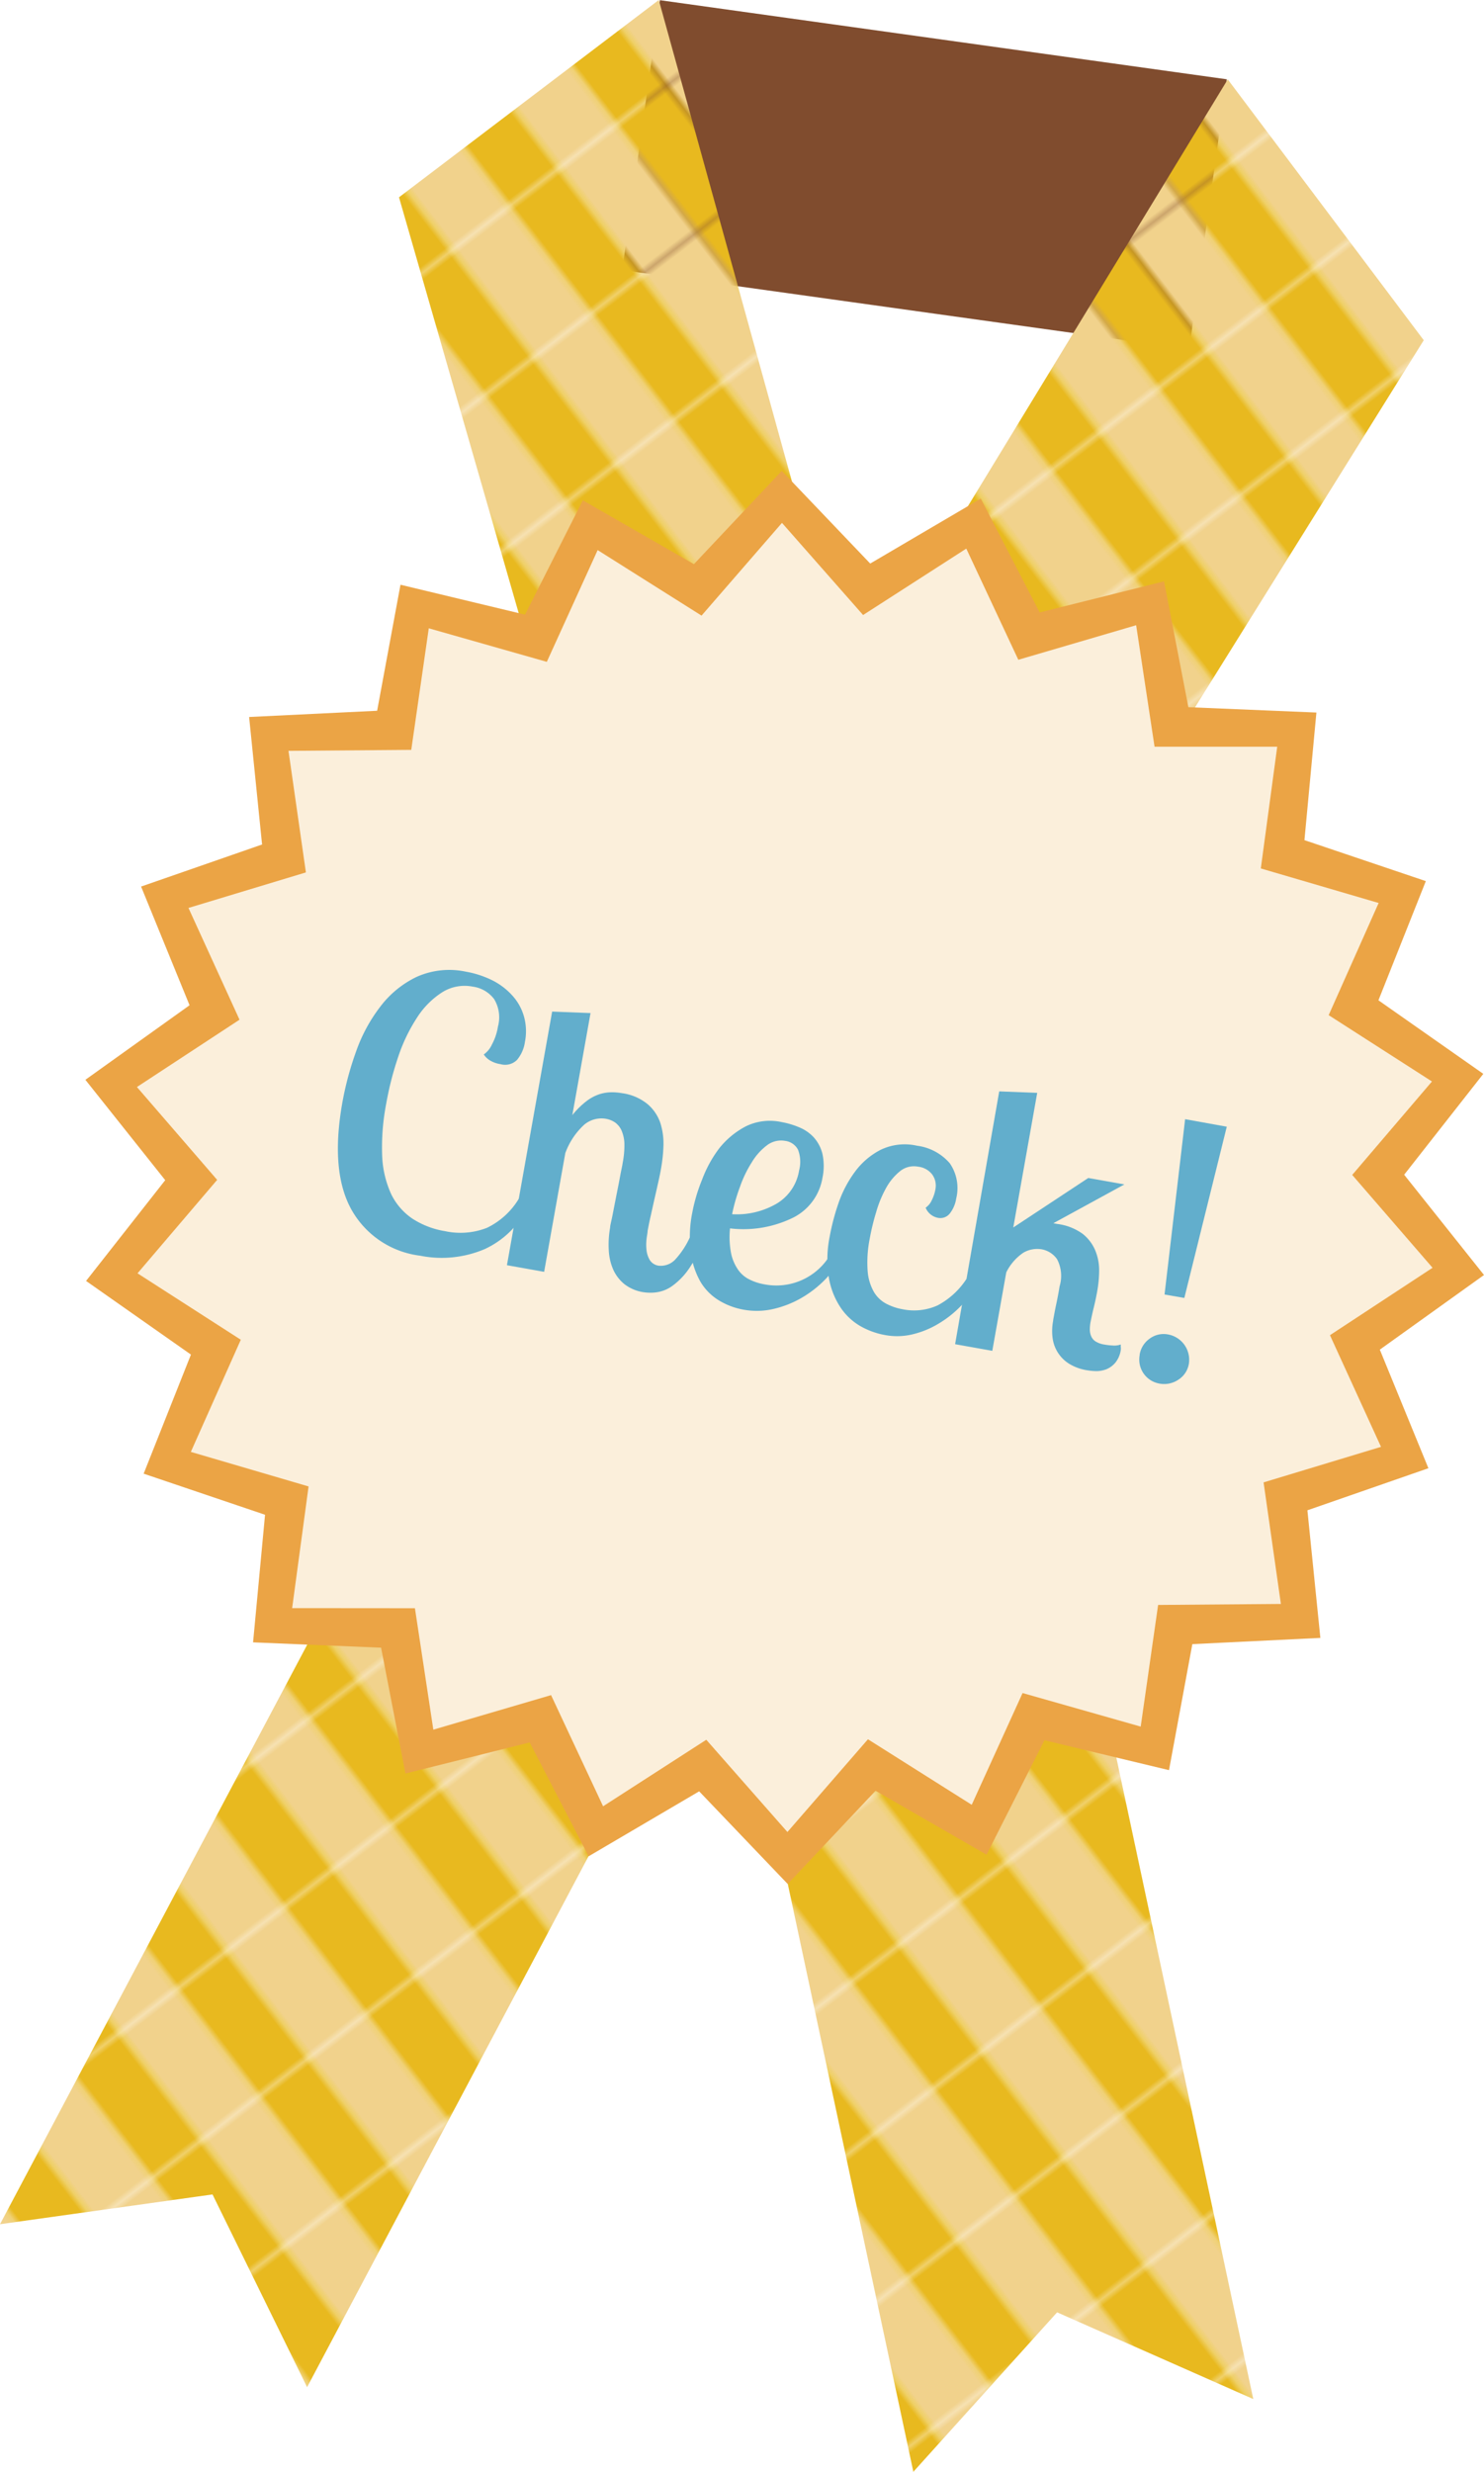
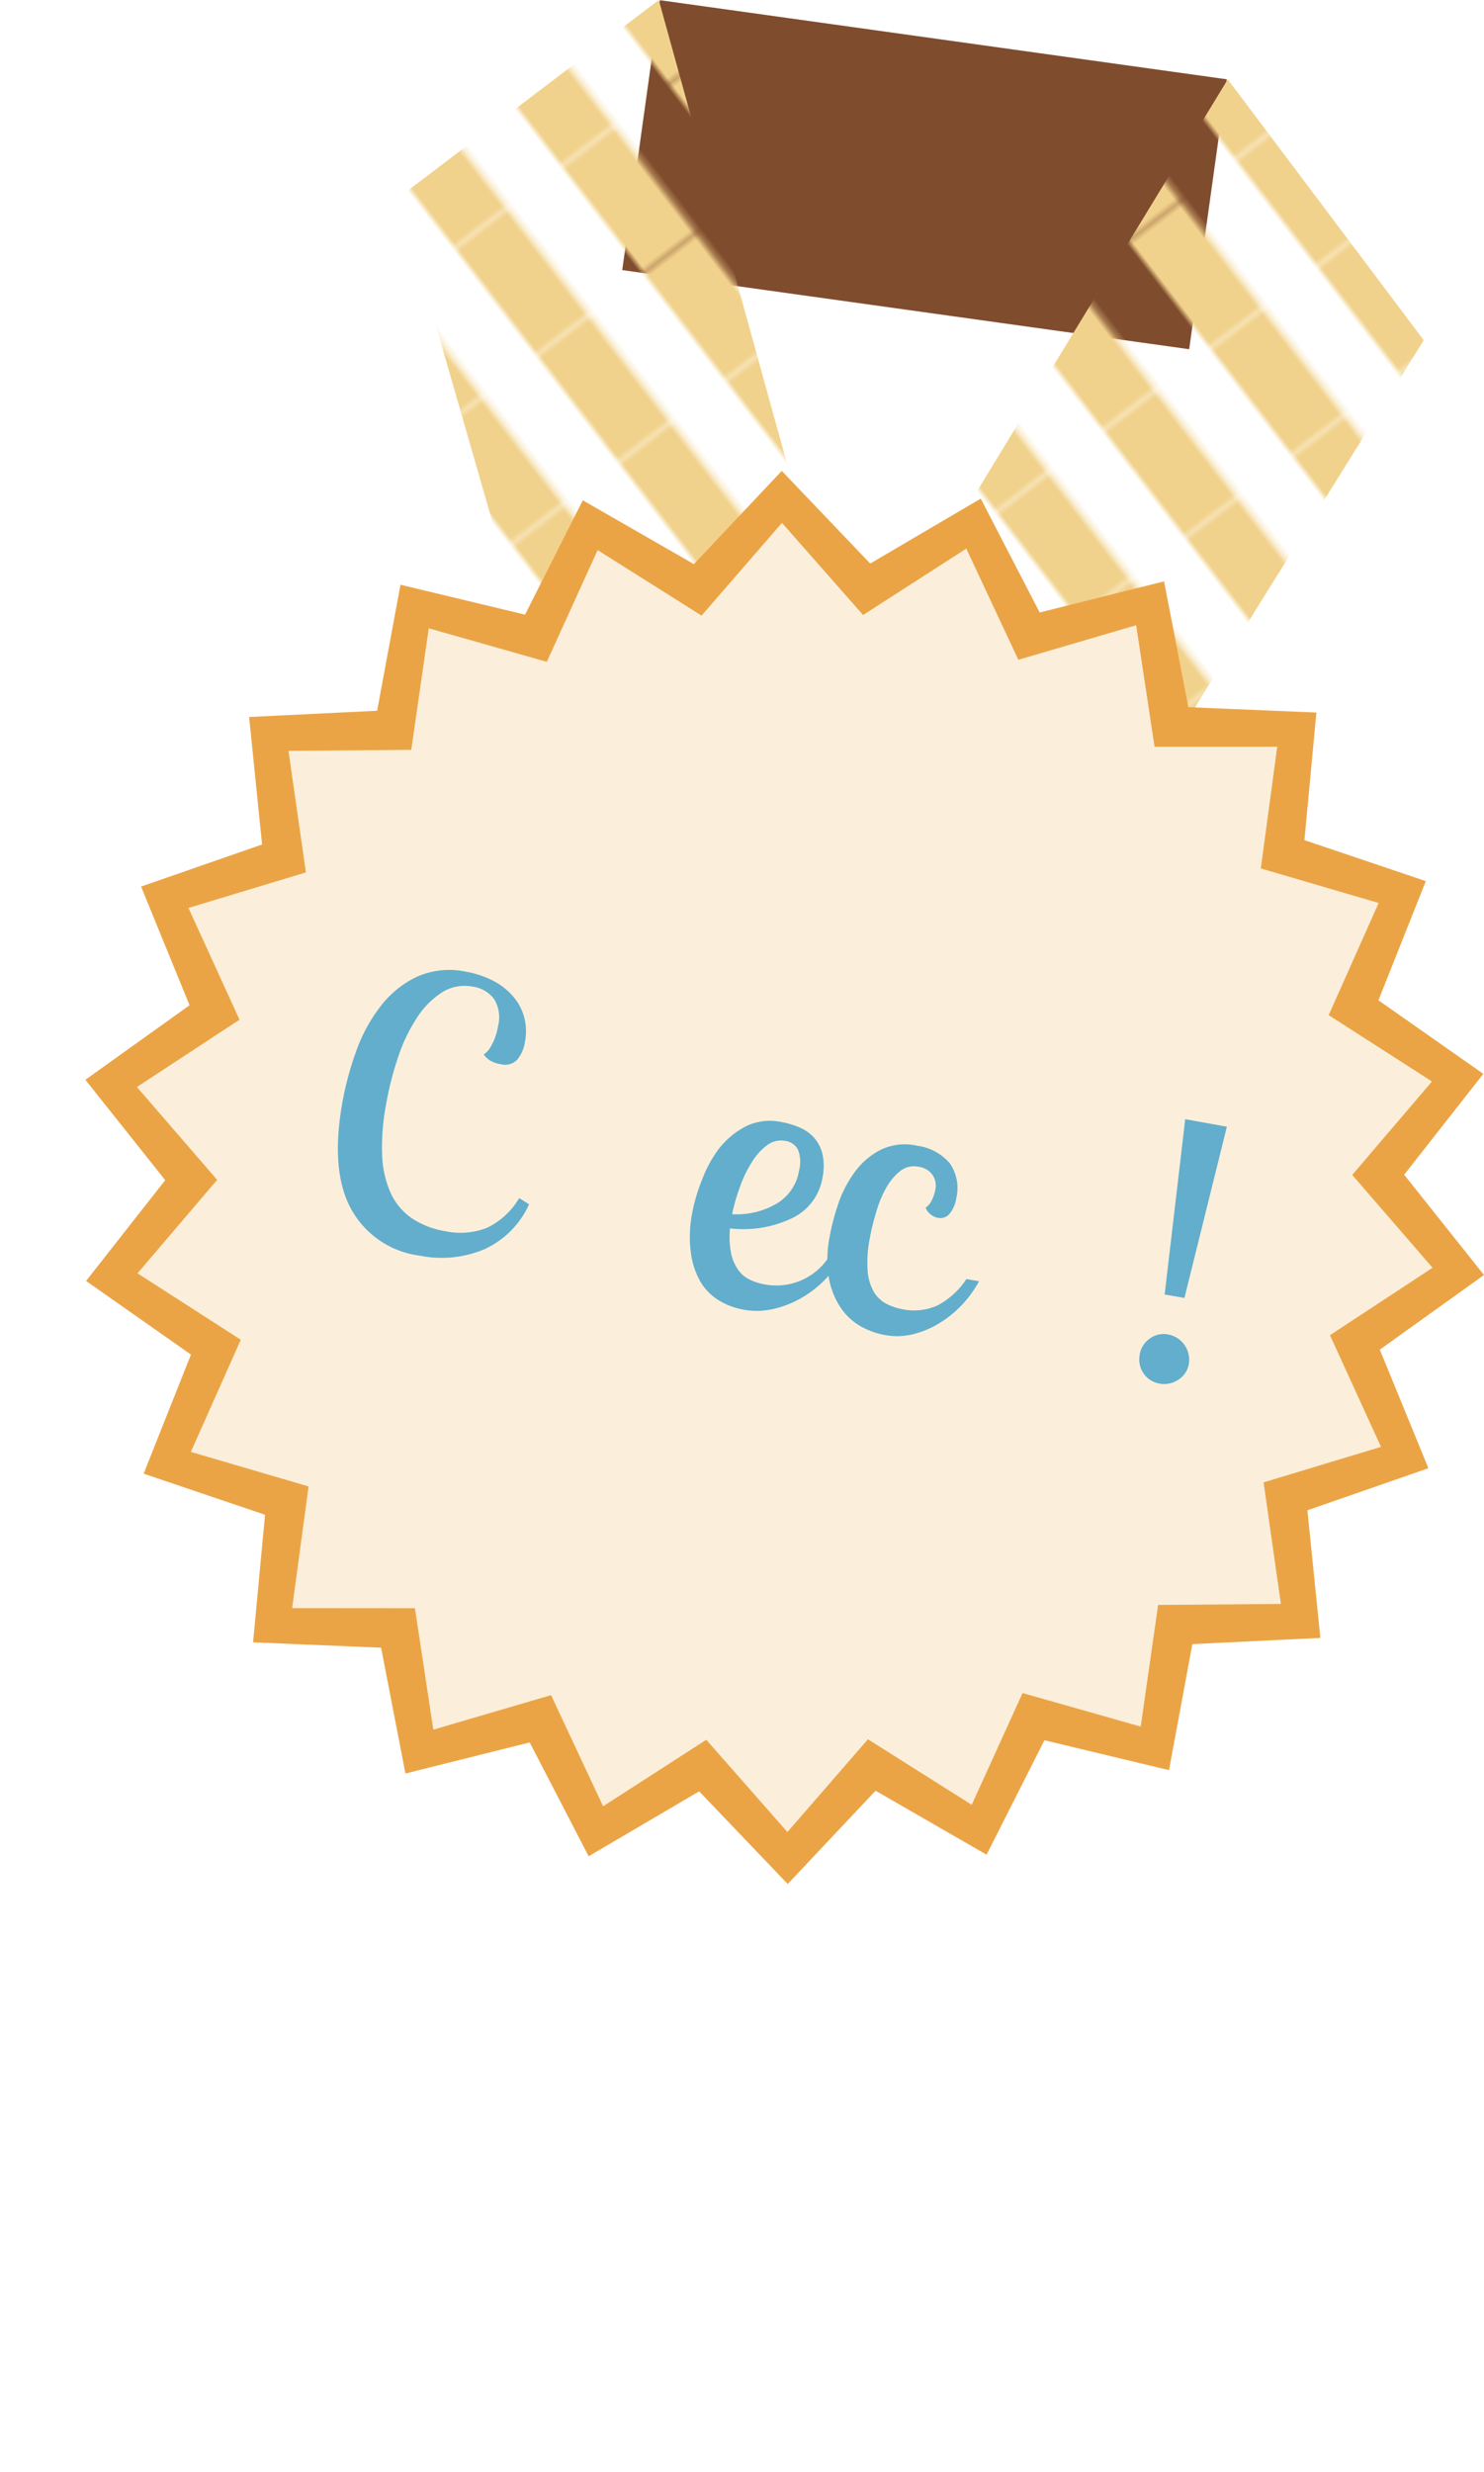
<svg xmlns="http://www.w3.org/2000/svg" width="150" height="249.7" viewBox="0 0 150 249.7">
  <defs>
    <style>.cls-1{fill:none;}.cls-2{fill:#e8b91f;}.cls-3{fill:#f1d28c;}.cls-4{fill:#804c2e;}.cls-5{fill:url(#新規パターンスウォッチ_40);}.cls-6{fill:#eba445;}.cls-7{fill:#fbefdb;}.cls-8{fill:#62aecc;}</style>
    <pattern id="新規パターンスウォッチ_40" data-name="新規パターンスウォッチ 40" width="22.68" height="22.68" patternTransform="matrix(0.47, -0.36, 0.36, 0.47, 155.63, 78.65)" patternUnits="userSpaceOnUse" viewBox="0 0 22.68 22.68">
      <rect class="cls-1" width="22.68" height="22.68" />
-       <rect class="cls-2" x="11.34" width="11.34" height="22.68" />
      <rect class="cls-3" width="11.34" height="22.68" />
    </pattern>
  </defs>
  <g id="レイヤー_2" data-name="レイヤー 2">
    <g id="ナビ">
      <rect class="cls-4" x="79.68" y="-11.29" width="27.53" height="57.86" transform="translate(63.07 107.76) rotate(-82.06)" />
      <polygon class="cls-5" points="55.49 72.57 40.33 19.93 66.59 0 81.46 53.74 55.49 72.57" />
      <polygon class="cls-5" points="114.93 80.86 143.91 34.37 124.1 8.02 95.09 55.64 114.93 80.86" />
-       <polygon class="cls-5" points="66.1 175.05 31.04 241.15 21.48 221.68 0 224.69 35.06 158.59 66.1 175.05" />
-       <polygon class="cls-5" points="76.68 176.52 92.32 249.7 106.85 233.59 126.68 242.35 111.05 169.18 76.68 176.52" />
      <polygon class="cls-6" points="150 128.8 139.47 136.34 144.38 148.32 132.15 152.57 133.46 165.46 120.52 166.09 118.16 178.82 105.57 175.8 99.72 187.36 88.5 180.9 79.62 190.32 70.67 180.96 59.5 187.52 53.54 176.02 40.98 179.16 38.52 166.45 25.58 165.91 26.79 153.02 14.52 148.87 19.3 136.84 8.7 129.4 16.7 119.22 8.63 109.08 19.16 101.55 14.26 89.56 26.49 85.31 25.18 72.43 38.12 71.8 40.48 59.07 53.07 62.09 58.91 50.54 70.14 56.99 79.02 47.57 87.96 56.93 99.13 50.37 105.09 61.87 117.66 58.73 120.12 71.44 133.06 71.98 131.85 84.87 144.12 89.01 139.33 101.05 149.93 108.48 141.93 118.67 150 128.8" />
      <polygon class="cls-7" points="144.8 128.07 134.43 134.88 139.59 146.16 127.72 149.75 129.47 162.03 117.06 162.13 115.3 174.42 103.36 171.03 98.22 182.32 87.73 175.7 79.59 185.07 71.39 175.75 60.96 182.47 55.7 171.24 43.8 174.73 41.94 162.46 29.53 162.45 31.19 150.16 19.29 146.67 24.34 135.34 13.9 128.63 21.95 119.19 13.84 109.81 24.21 103.01 19.05 91.72 30.92 88.13 29.16 75.85 41.57 75.75 43.34 63.47 55.27 66.86 60.41 55.57 70.91 62.19 79.04 52.82 87.24 62.13 97.67 55.42 102.93 66.65 114.84 63.16 116.7 75.43 129.1 75.43 127.44 87.73 139.35 91.22 134.3 102.55 144.74 109.25 136.68 118.69 144.8 128.07" />
      <path class="cls-8" d="M53.48,121.66A9.14,9.14,0,0,1,49,126.18a11.08,11.08,0,0,1-6.53.67,9.24,9.24,0,0,1-7-4.75q-2.09-3.87-.86-10.75A31.74,31.74,0,0,1,36,106.2a16.24,16.24,0,0,1,2.44-4.51,10.06,10.06,0,0,1,3.66-3,8.08,8.08,0,0,1,5-.53,9.85,9.85,0,0,1,2.64.86,6.84,6.84,0,0,1,2,1.5,5.27,5.27,0,0,1,1.2,2.09,5.51,5.51,0,0,1,.12,2.64,3.61,3.61,0,0,1-.8,1.82,1.7,1.7,0,0,1-1.67.43,2.82,2.82,0,0,1-1-.34,1.94,1.94,0,0,1-.69-.64,2.43,2.43,0,0,0,.82-1,5.59,5.59,0,0,0,.61-1.81,3.55,3.55,0,0,0-.39-2.79,3.24,3.24,0,0,0-2.15-1.25,4.26,4.26,0,0,0-3.11.58,8.42,8.42,0,0,0-2.54,2.57,17,17,0,0,0-1.89,3.94,32,32,0,0,0-1.21,4.72,23.23,23.23,0,0,0-.41,5.32,10.27,10.27,0,0,0,.91,3.83,6.33,6.33,0,0,0,2.15,2.48,8.57,8.57,0,0,0,3.29,1.26,7.33,7.33,0,0,0,4.25-.34,7.62,7.62,0,0,0,3.25-3Z" />
-       <path class="cls-8" d="M59.69,102.34l-1.84,10.31a8.28,8.28,0,0,1,1.44-1.42,4.41,4.41,0,0,1,1.35-.71,4.19,4.19,0,0,1,1.22-.18,5.87,5.87,0,0,1,1,.09,5.16,5.16,0,0,1,2.61,1.12,4.34,4.34,0,0,1,1.28,1.9,6.93,6.93,0,0,1,.31,2.29,16.25,16.25,0,0,1-.24,2.29q-.12.68-.3,1.47c-.12.53-.24,1.08-.37,1.63l-.37,1.67c-.13.55-.23,1.07-.32,1.54,0,.2-.07.48-.11.85a5.06,5.06,0,0,0,0,1.1,2.46,2.46,0,0,0,.33,1,1.26,1.26,0,0,0,.91.57,2,2,0,0,0,1.73-.7,8.57,8.57,0,0,0,1.7-2.89l1.4.25A15.36,15.36,0,0,1,69.75,128,7.16,7.16,0,0,1,68,129.87a3.56,3.56,0,0,1-1.59.67,4.59,4.59,0,0,1-1.35,0,4.15,4.15,0,0,1-1.95-.82,4,4,0,0,1-1.14-1.5,5.53,5.53,0,0,1-.44-2,9.77,9.77,0,0,1,.14-2.21c0-.22.12-.63.24-1.24l.39-2c.14-.69.27-1.35.39-2s.21-1,.25-1.3a9.17,9.17,0,0,0,.17-2,3.56,3.56,0,0,0-.31-1.32,2,2,0,0,0-.66-.78,2.41,2.41,0,0,0-.89-.35,2.72,2.72,0,0,0-2.18.58,7.23,7.23,0,0,0-1.93,2.89L55,128.48l-3.76-.67,4.57-25.62Z" />
      <path class="cls-8" d="M83.13,119a5.5,5.5,0,0,1-2.95,4,11.39,11.39,0,0,1-6.39,1.09,8.68,8.68,0,0,0,.11,2.53,4.51,4.51,0,0,0,.7,1.64,3,3,0,0,0,1.17,1,5.35,5.35,0,0,0,1.48.48,6.33,6.33,0,0,0,6.68-3l1.21.22a11.59,11.59,0,0,1-1.83,2.39,11.11,11.11,0,0,1-2.43,1.84,10.29,10.29,0,0,1-2.79,1.06,7.41,7.41,0,0,1-2.89.06,7.22,7.22,0,0,1-2.46-.9,5.53,5.53,0,0,1-1.9-1.86,7.92,7.92,0,0,1-1-2.94,12.3,12.3,0,0,1,.14-4.14,17.27,17.27,0,0,1,1-3.34A12.43,12.43,0,0,1,72.7,116a8.42,8.42,0,0,1,2.69-2.22,5.53,5.53,0,0,1,3.6-.43,8.39,8.39,0,0,1,1.79.53,4.17,4.17,0,0,1,1.46,1,3.88,3.88,0,0,1,.89,1.68A5.8,5.8,0,0,1,83.13,119ZM74,122.66a8,8,0,0,0,4.57-1.11,4.77,4.77,0,0,0,2.2-3.31,3.37,3.37,0,0,0-.12-2.12,1.71,1.71,0,0,0-1.29-.87,2.35,2.35,0,0,0-1.84.45A6,6,0,0,0,76,117.4a11.9,11.9,0,0,0-1.2,2.48A18.22,18.22,0,0,0,74,122.66Z" />
      <path class="cls-8" d="M93.56,122a1.78,1.78,0,0,0,.62-.75,3.8,3.8,0,0,0,.36-1.06,1.92,1.92,0,0,0-.29-1.51,2.06,2.06,0,0,0-1.43-.82,2.23,2.23,0,0,0-1.83.44A5.72,5.72,0,0,0,89.57,120a11.45,11.45,0,0,0-1,2.42,23.2,23.2,0,0,0-.66,2.71,12.25,12.25,0,0,0-.21,3.27,5.06,5.06,0,0,0,.62,2.09,3.17,3.17,0,0,0,1.24,1.2,5.68,5.68,0,0,0,1.67.57,5.78,5.78,0,0,0,3.54-.39,7.89,7.89,0,0,0,2.91-2.66l1.28.22a11.31,11.31,0,0,1-1.75,2.41,10.77,10.77,0,0,1-2.32,1.86,9.16,9.16,0,0,1-2.64,1.09,6.63,6.63,0,0,1-2.77.08,7.79,7.79,0,0,1-2.52-.91,6.06,6.06,0,0,1-2-1.88,7.78,7.78,0,0,1-1.18-3,11.55,11.55,0,0,1,.09-4.2,22.94,22.94,0,0,1,.88-3.33,11.8,11.8,0,0,1,1.66-3.17,7.47,7.47,0,0,1,2.59-2.22,5.61,5.61,0,0,1,3.69-.42A5.26,5.26,0,0,1,96,117.51a4.41,4.41,0,0,1,.65,3.57,3.23,3.23,0,0,1-.64,1.5,1.22,1.22,0,0,1-1.23.44A1.69,1.69,0,0,1,93.56,122Z" />
-       <path class="cls-8" d="M104.84,110.4,102.42,124,110,119l3.65.65-7.18,3.92.37.07a5.55,5.55,0,0,1,2.59,1,4.22,4.22,0,0,1,1.29,1.71,5.23,5.23,0,0,1,.38,2,11.78,11.78,0,0,1-.18,2c-.09.52-.21,1.11-.37,1.76s-.26,1.16-.33,1.5a4,4,0,0,0-.06.69,1.75,1.75,0,0,0,.12.65,1.2,1.2,0,0,0,.44.55,2.39,2.39,0,0,0,.93.33,6.2,6.2,0,0,0,.8.09,2,2,0,0,0,.84-.1,1.41,1.41,0,0,0,0,.28,1,1,0,0,1,0,.25,2.64,2.64,0,0,1-.54,1.29,2.36,2.36,0,0,1-.89.67,2.92,2.92,0,0,1-1,.2,6.19,6.19,0,0,1-1-.09,4.9,4.9,0,0,1-1.82-.67,3.61,3.61,0,0,1-1.65-2.62,5.52,5.52,0,0,1,.06-1.71c0-.1.05-.32.11-.65s.13-.69.21-1.06.15-.73.21-1.06.1-.57.12-.7a3.64,3.64,0,0,0-.25-2.74,2.42,2.42,0,0,0-1.53-1,2.78,2.78,0,0,0-1.87.33,5.14,5.14,0,0,0-1.74,2l-1.41,7.92-3.76-.67L101,110.25Z" />
-       <path class="cls-8" d="M115.19,136.87a2.46,2.46,0,0,1,1-1.63,2.37,2.37,0,0,1,1.9-.43,2.6,2.6,0,0,1,2.08,2.95,2.35,2.35,0,0,1-1.07,1.62,2.56,2.56,0,0,1-1.9.39,2.46,2.46,0,0,1-2-2.9Zm2.52-6.1,2.08-17.71,4.21.76-4.29,17.3Z" />
+       <path class="cls-8" d="M115.19,136.87a2.46,2.46,0,0,1,1-1.63,2.37,2.37,0,0,1,1.9-.43,2.6,2.6,0,0,1,2.08,2.95,2.35,2.35,0,0,1-1.07,1.62,2.56,2.56,0,0,1-1.9.39,2.46,2.46,0,0,1-2-2.9m2.52-6.1,2.08-17.71,4.21.76-4.29,17.3Z" />
    </g>
  </g>
</svg>